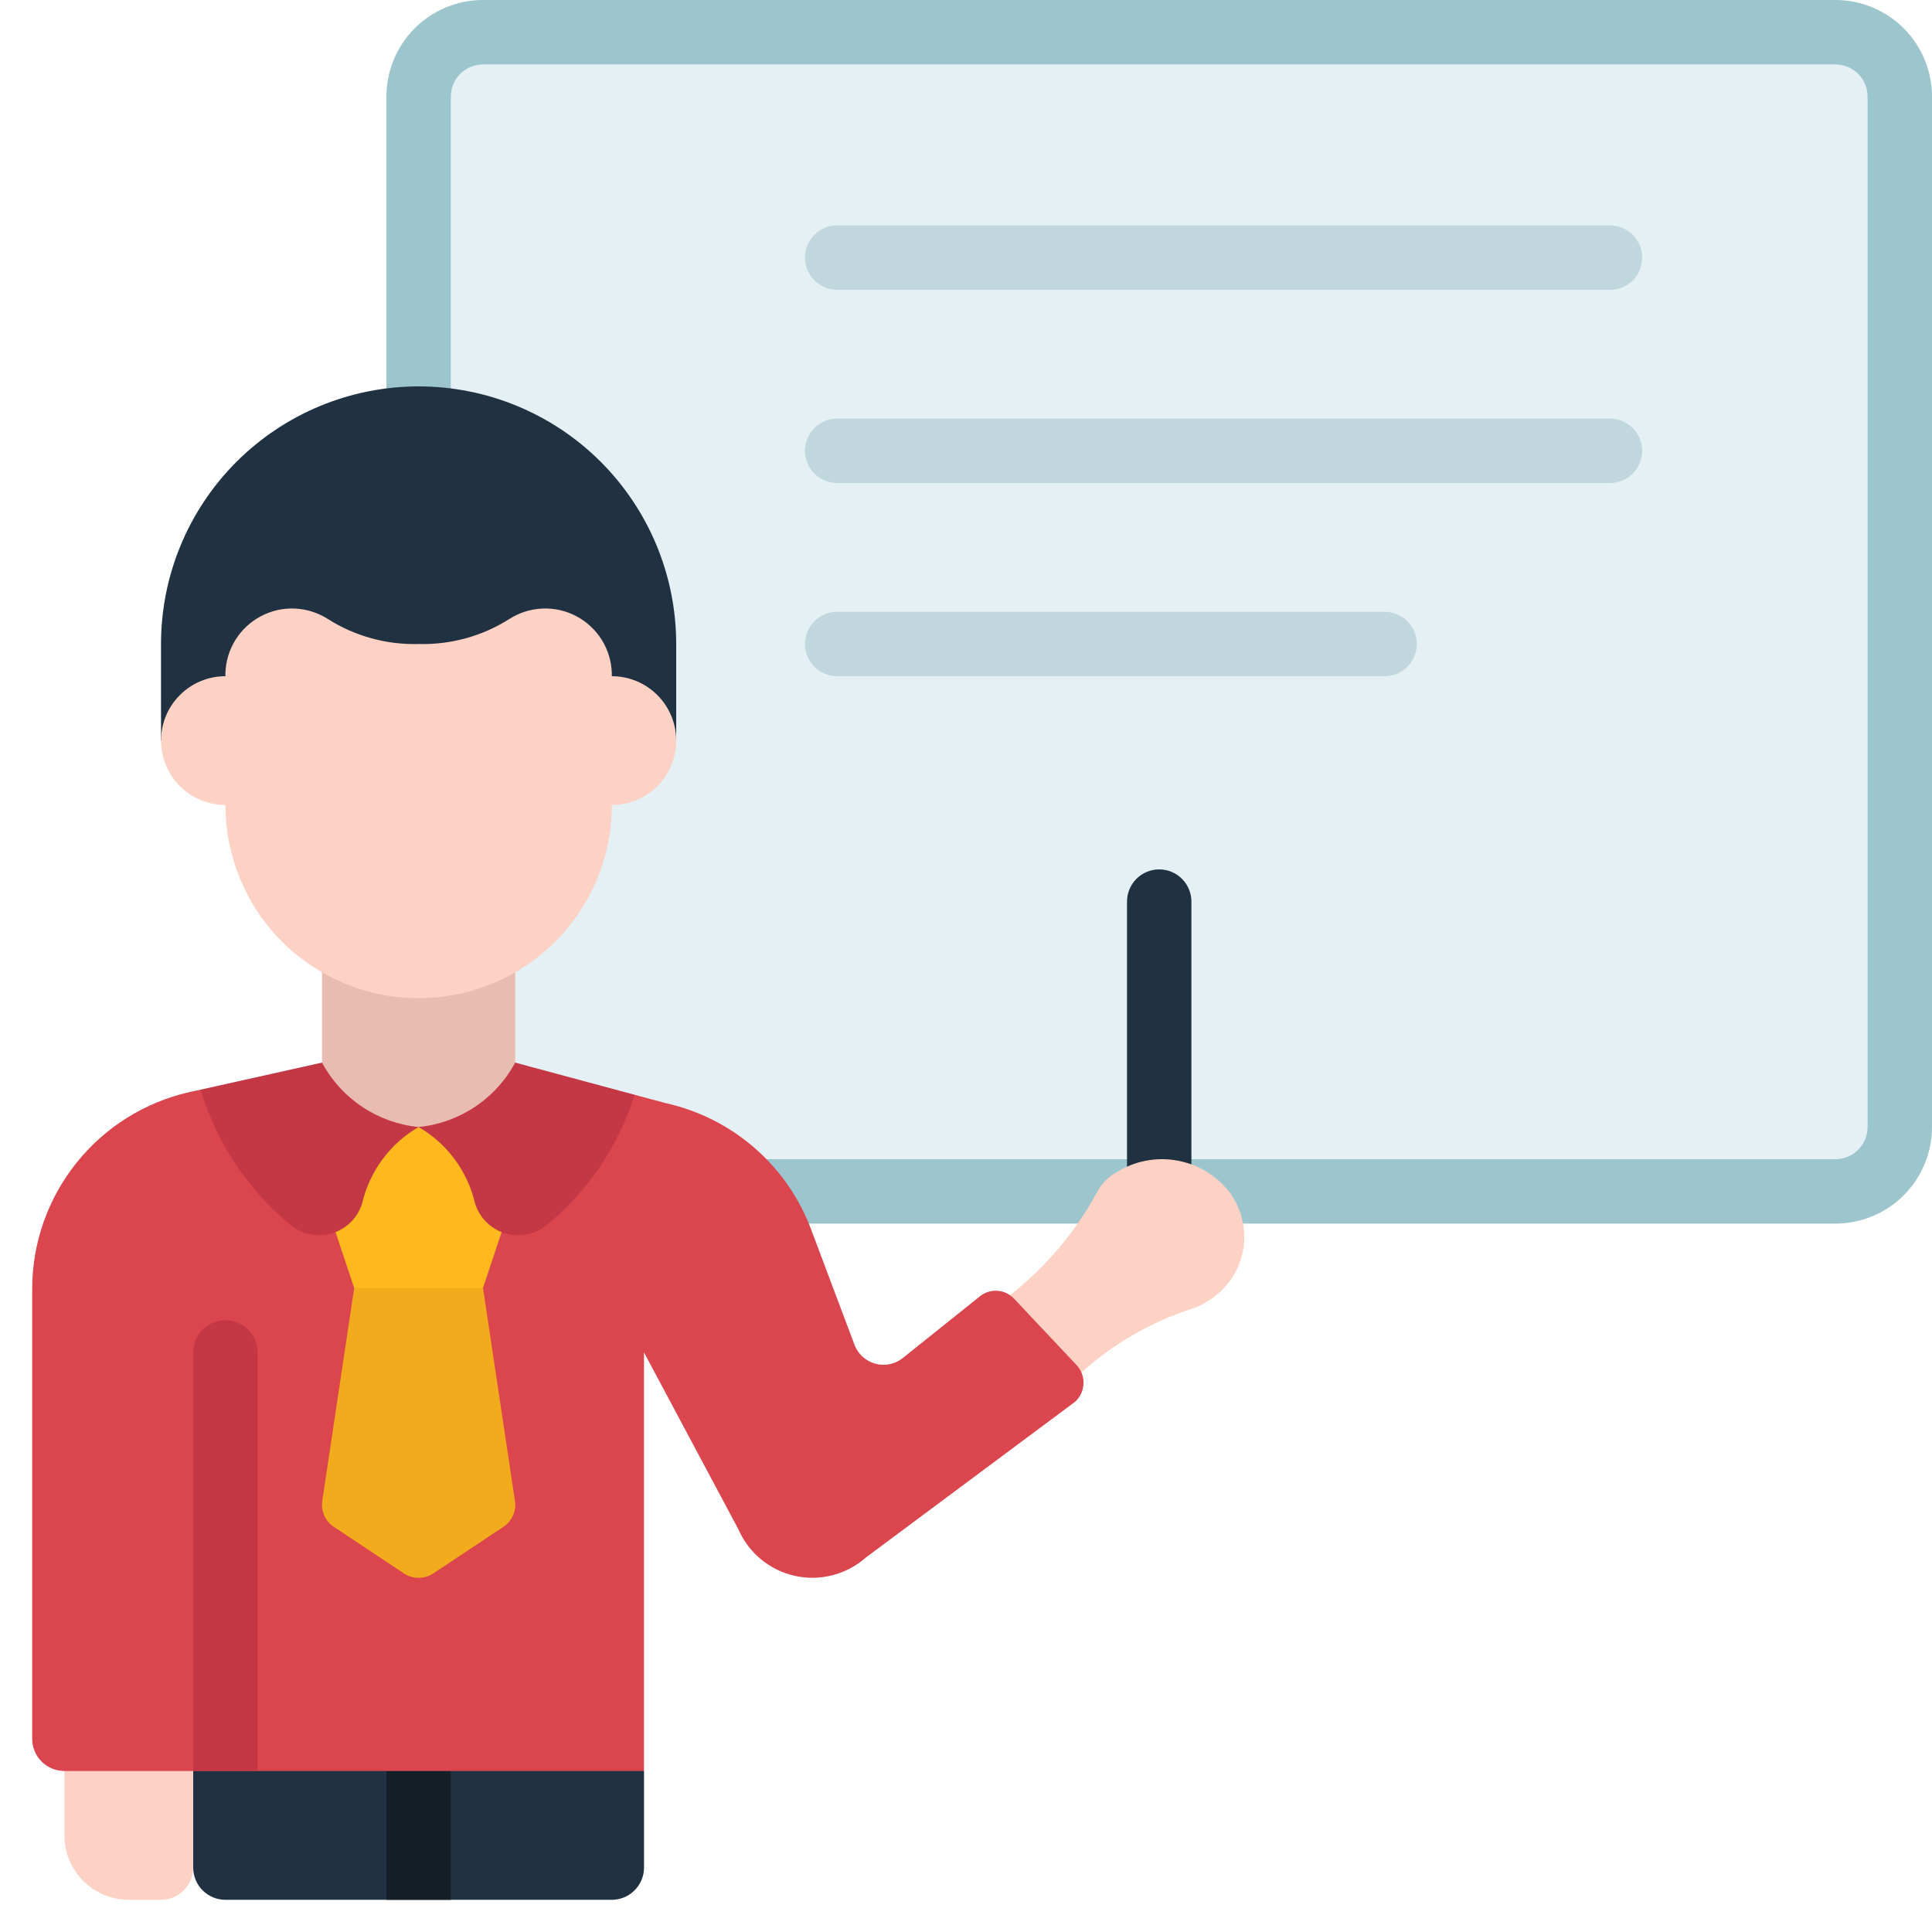
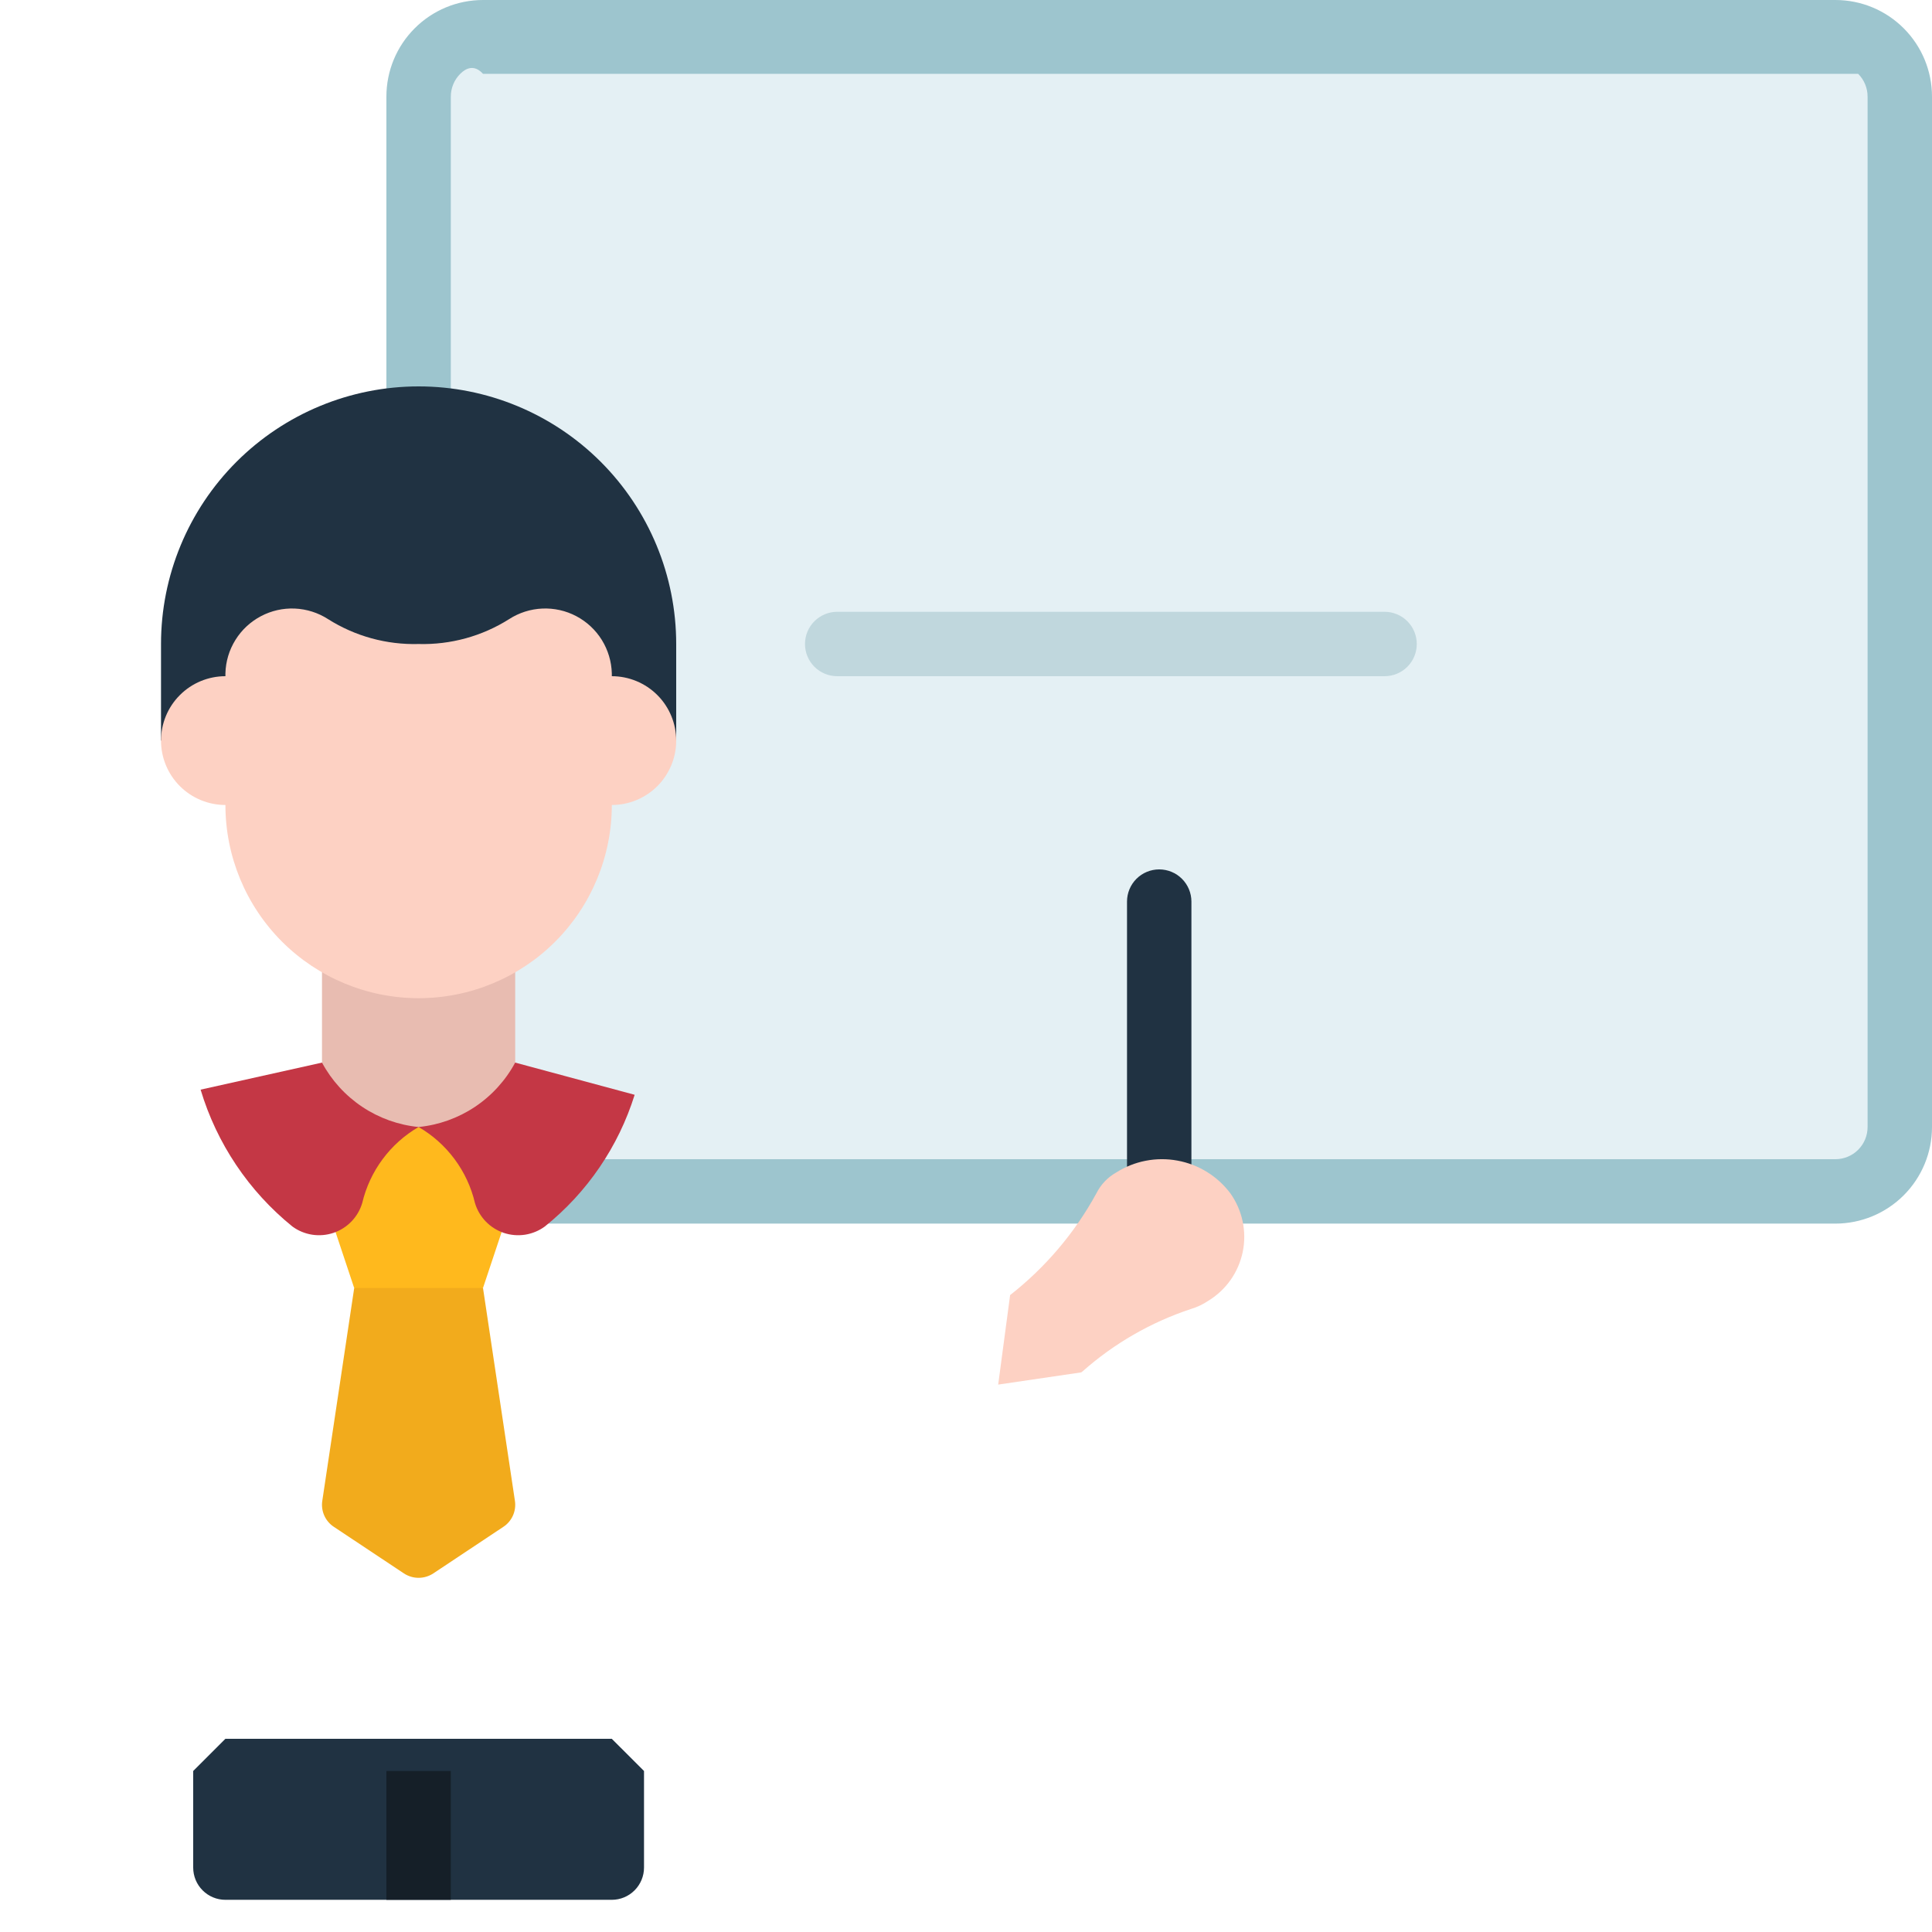
<svg xmlns="http://www.w3.org/2000/svg" width="65" height="65" viewBox="0 0 65 65" fill="none">
  <g clip-path="url(#clip0_2160_895)">
-     <path d="M5.417 63.917H4.334C3.759 63.917 3.208 63.688 2.802 63.282C2.395 62.876 2.167 62.325 2.167 61.75V58.5H7.584V62.833H6.5C6.5 63.121 6.386 63.396 6.183 63.599C5.98 63.803 5.704 63.917 5.417 63.917Z" fill="#FDD1C3" />
    <path d="M20.583 63.917H7.583C7.296 63.917 7.02 63.803 6.817 63.599C6.614 63.396 6.5 63.121 6.5 62.833V59.583L7.583 58.5H20.583L21.667 59.583V62.833C21.667 63.121 21.552 63.396 21.349 63.599C21.146 63.803 20.871 63.917 20.583 63.917Z" fill="#203242" />
    <path d="M14.083 13V3.25C14.085 2.676 14.313 2.126 14.72 1.72C15.126 1.314 15.676 1.085 16.25 1.083H61.75C62.324 1.085 62.874 1.314 63.28 1.72C63.686 2.126 63.915 2.676 63.916 3.25V37.917C63.915 38.491 63.686 39.041 63.28 39.447C62.874 39.853 62.324 40.082 61.75 40.083H14.083V13Z" fill="#E4F0F4" />
    <path d="M13 59.583H15.167V63.917H13V59.583Z" fill="#151F28" />
-     <path d="M54.166 9.75H28.166C27.879 9.75 27.604 9.636 27.4 9.433C27.197 9.23 27.083 8.954 27.083 8.667C27.083 8.379 27.197 8.104 27.4 7.901C27.604 7.697 27.879 7.583 28.166 7.583H54.166C54.454 7.583 54.729 7.697 54.932 7.901C55.136 8.104 55.25 8.379 55.25 8.667C55.25 8.954 55.136 9.23 54.932 9.433C54.729 9.636 54.454 9.75 54.166 9.75Z" fill="#C0D7DD" />
-     <path d="M54.166 16.25H28.166C27.879 16.25 27.604 16.136 27.4 15.933C27.197 15.729 27.083 15.454 27.083 15.167C27.083 14.879 27.197 14.604 27.4 14.401C27.604 14.197 27.879 14.083 28.166 14.083H54.166C54.454 14.083 54.729 14.197 54.932 14.401C55.136 14.604 55.25 14.879 55.25 15.167C55.25 15.454 55.136 15.729 54.932 15.933C54.729 16.136 54.454 16.25 54.166 16.25Z" fill="#C0D7DD" />
    <path d="M46.583 22.75H28.166C27.879 22.75 27.604 22.636 27.4 22.433C27.197 22.23 27.083 21.954 27.083 21.667C27.083 21.379 27.197 21.104 27.4 20.901C27.604 20.698 27.879 20.583 28.166 20.583H46.583C46.87 20.583 47.146 20.698 47.349 20.901C47.552 21.104 47.666 21.379 47.666 21.667C47.666 21.954 47.552 22.23 47.349 22.433C47.146 22.636 46.87 22.75 46.583 22.75Z" fill="#C0D7DD" />
-     <path d="M61.75 41.167H14.083C13.796 41.167 13.521 41.053 13.317 40.849C13.114 40.646 13 40.371 13 40.083V3.25C13 2.388 13.342 1.561 13.952 0.952C14.561 0.342 15.388 0 16.25 0L61.75 0C62.612 0 63.439 0.342 64.048 0.952C64.658 1.561 65 2.388 65 3.25V37.917C65 38.779 64.658 39.605 64.048 40.215C63.439 40.824 62.612 41.167 61.75 41.167ZM15.167 39H61.75C62.037 39 62.313 38.886 62.516 38.683C62.719 38.48 62.833 38.204 62.833 37.917V3.25C62.833 2.963 62.719 2.687 62.516 2.484C62.313 2.281 62.037 2.167 61.75 2.167H16.25C15.963 2.167 15.687 2.281 15.484 2.484C15.281 2.687 15.167 2.963 15.167 3.25V39Z" fill="#9DC5CE" />
+     <path d="M61.75 41.167H14.083C13.796 41.167 13.521 41.053 13.317 40.849C13.114 40.646 13 40.371 13 40.083V3.25C13 2.388 13.342 1.561 13.952 0.952C14.561 0.342 15.388 0 16.25 0L61.75 0C62.612 0 63.439 0.342 64.048 0.952C64.658 1.561 65 2.388 65 3.25V37.917C65 38.779 64.658 39.605 64.048 40.215C63.439 40.824 62.612 41.167 61.75 41.167ZM15.167 39H61.75C62.037 39 62.313 38.886 62.516 38.683C62.719 38.48 62.833 38.204 62.833 37.917V3.25C62.833 2.963 62.719 2.687 62.516 2.484H16.25C15.963 2.167 15.687 2.281 15.484 2.484C15.281 2.687 15.167 2.963 15.167 3.25V39Z" fill="#9DC5CE" />
    <path d="M39 41.167C38.713 41.167 38.438 41.053 38.234 40.849C38.031 40.646 37.917 40.371 37.917 40.083V30.333C37.917 30.046 38.031 29.77 38.234 29.567C38.438 29.364 38.713 29.25 39 29.25C39.288 29.25 39.563 29.364 39.766 29.567C39.969 29.77 40.084 30.046 40.084 30.333V40.083C40.084 40.371 39.969 40.646 39.766 40.849C39.563 41.053 39.288 41.167 39 41.167Z" fill="#203242" />
    <path d="M33.984 43.572C35.174 42.64 36.162 41.475 36.887 40.148C37.035 39.852 37.269 39.606 37.559 39.444C38.169 39.058 38.903 38.916 39.614 39.047C40.325 39.177 40.96 39.57 41.394 40.148C41.595 40.431 41.736 40.752 41.807 41.091C41.879 41.431 41.88 41.781 41.81 42.121C41.739 42.46 41.6 42.782 41.4 43.065C41.2 43.348 40.943 43.587 40.646 43.767C40.47 43.885 40.276 43.977 40.072 44.038C38.725 44.483 37.483 45.198 36.421 46.139L36.378 46.172L33.583 46.583L33.984 43.572Z" fill="#FDD1C3" />
-     <path d="M21.352 36.833L22.403 37.115C23.506 37.361 24.531 37.878 25.384 38.619C26.237 39.361 26.892 40.303 27.289 41.362L28.751 45.251C28.81 45.403 28.903 45.539 29.024 45.648C29.145 45.757 29.29 45.837 29.446 45.88C29.603 45.923 29.768 45.929 29.928 45.897C30.088 45.865 30.237 45.795 30.366 45.695L32.965 43.615C33.133 43.478 33.347 43.411 33.562 43.427C33.778 43.443 33.979 43.541 34.125 43.702L36.226 45.933C36.304 46.018 36.364 46.118 36.403 46.226C36.442 46.334 36.459 46.45 36.453 46.565C36.447 46.679 36.418 46.792 36.368 46.896C36.318 46.999 36.248 47.092 36.161 47.168L29.131 52.401C28.809 52.685 28.426 52.889 28.011 52.996C27.596 53.103 27.161 53.111 26.742 53.018C26.324 52.925 25.933 52.734 25.603 52.461C25.272 52.188 25.011 51.841 24.84 51.447L21.666 45.5V59.583H2.166C1.879 59.583 1.603 59.469 1.4 59.266C1.197 59.063 1.083 58.787 1.083 58.5V43.366C1.083 41.82 1.61 40.321 2.577 39.116C3.544 37.91 4.894 37.071 6.402 36.736L6.749 36.66L21.352 36.833Z" fill="#DB464E" />
    <path d="M11.917 43.333L10.842 50.502C10.818 50.668 10.842 50.838 10.911 50.992C10.98 51.145 11.091 51.276 11.231 51.368L13.588 52.935C13.735 53.032 13.907 53.084 14.083 53.084C14.259 53.084 14.432 53.032 14.579 52.935L16.936 51.368C17.076 51.276 17.187 51.145 17.256 50.992C17.325 50.838 17.349 50.668 17.325 50.502L16.25 43.333L14.083 42.25L11.917 43.333Z" fill="#F2AB1C" />
    <path d="M11.288 41.448L11.916 43.333H16.25L16.878 41.448L15.21 38.047C15.106 37.836 14.946 37.659 14.747 37.535C14.547 37.411 14.318 37.345 14.083 37.345C13.848 37.345 13.619 37.411 13.419 37.535C13.22 37.659 13.06 37.836 12.956 38.047L11.288 41.448Z" fill="#FFB91D" />
    <path d="M21.352 36.833C20.807 38.578 19.755 40.12 18.33 41.264C18.134 41.408 17.906 41.502 17.666 41.54C17.425 41.577 17.18 41.556 16.949 41.479C16.719 41.401 16.51 41.269 16.341 41.094C16.173 40.919 16.048 40.706 15.979 40.473C15.854 39.941 15.621 39.439 15.295 39C14.969 38.56 14.556 38.191 14.083 37.917C13.61 38.191 13.198 38.56 12.872 39C12.546 39.439 12.313 39.941 12.187 40.473C12.118 40.706 11.994 40.919 11.825 41.094C11.656 41.269 11.448 41.401 11.217 41.479C10.987 41.556 10.741 41.577 10.501 41.54C10.26 41.502 10.033 41.408 9.837 41.264C8.368 40.075 7.292 38.47 6.749 36.66L10.833 35.75H17.333L21.352 36.833Z" fill="#C43745" />
    <path d="M5.417 24.917V21.667C5.417 19.368 6.33 17.164 7.955 15.538C9.581 13.913 11.785 13 14.084 13C16.382 13 18.587 13.913 20.212 15.538C21.837 17.164 22.75 19.368 22.75 21.667V24.917H5.417Z" fill="#203242" />
    <path d="M17.333 32.706V35.75C17.01 36.35 16.545 36.861 15.979 37.239C15.412 37.617 14.761 37.85 14.083 37.917C13.405 37.85 12.754 37.617 12.188 37.239C11.621 36.861 11.156 36.35 10.833 35.75V32.706H17.333Z" fill="#E8BCB1" />
    <path d="M7.584 22.75V22.654C7.594 22.256 7.71 21.869 7.92 21.531C8.129 21.194 8.425 20.918 8.777 20.732C9.128 20.546 9.522 20.457 9.92 20.474C10.317 20.492 10.702 20.614 11.036 20.829C11.946 21.405 13.007 21.697 14.084 21.667C15.16 21.696 16.22 21.405 17.13 20.829C17.464 20.614 17.85 20.491 18.247 20.474C18.644 20.457 19.039 20.545 19.39 20.731C19.742 20.917 20.038 21.193 20.248 21.531C20.457 21.869 20.573 22.256 20.584 22.654V22.75C21.158 22.75 21.709 22.978 22.116 23.385C22.522 23.791 22.75 24.342 22.75 24.917C22.75 25.491 22.522 26.042 22.116 26.449C21.709 26.855 21.158 27.083 20.584 27.083C20.584 28.807 19.899 30.46 18.68 31.68C17.461 32.898 15.808 33.583 14.084 33.583C12.36 33.583 10.707 32.898 9.487 31.68C8.268 30.46 7.584 28.807 7.584 27.083C7.009 27.083 6.458 26.855 6.052 26.449C5.645 26.042 5.417 25.491 5.417 24.917C5.417 24.342 5.645 23.791 6.052 23.385C6.458 22.978 7.009 22.75 7.584 22.75Z" fill="#FDD1C3" />
-     <path d="M8.667 45.5V59.583H6.5V45.5C6.5 45.213 6.614 44.937 6.817 44.734C7.02 44.531 7.296 44.417 7.583 44.417C7.871 44.417 8.146 44.531 8.349 44.734C8.553 44.937 8.667 45.213 8.667 45.5Z" fill="#C43745" />
  </g>
  <defs>
    <clipPath id="clip0_2160_895">
      <rect width="65" height="65" fill="white" />
    </clipPath>
  </defs>
</svg>